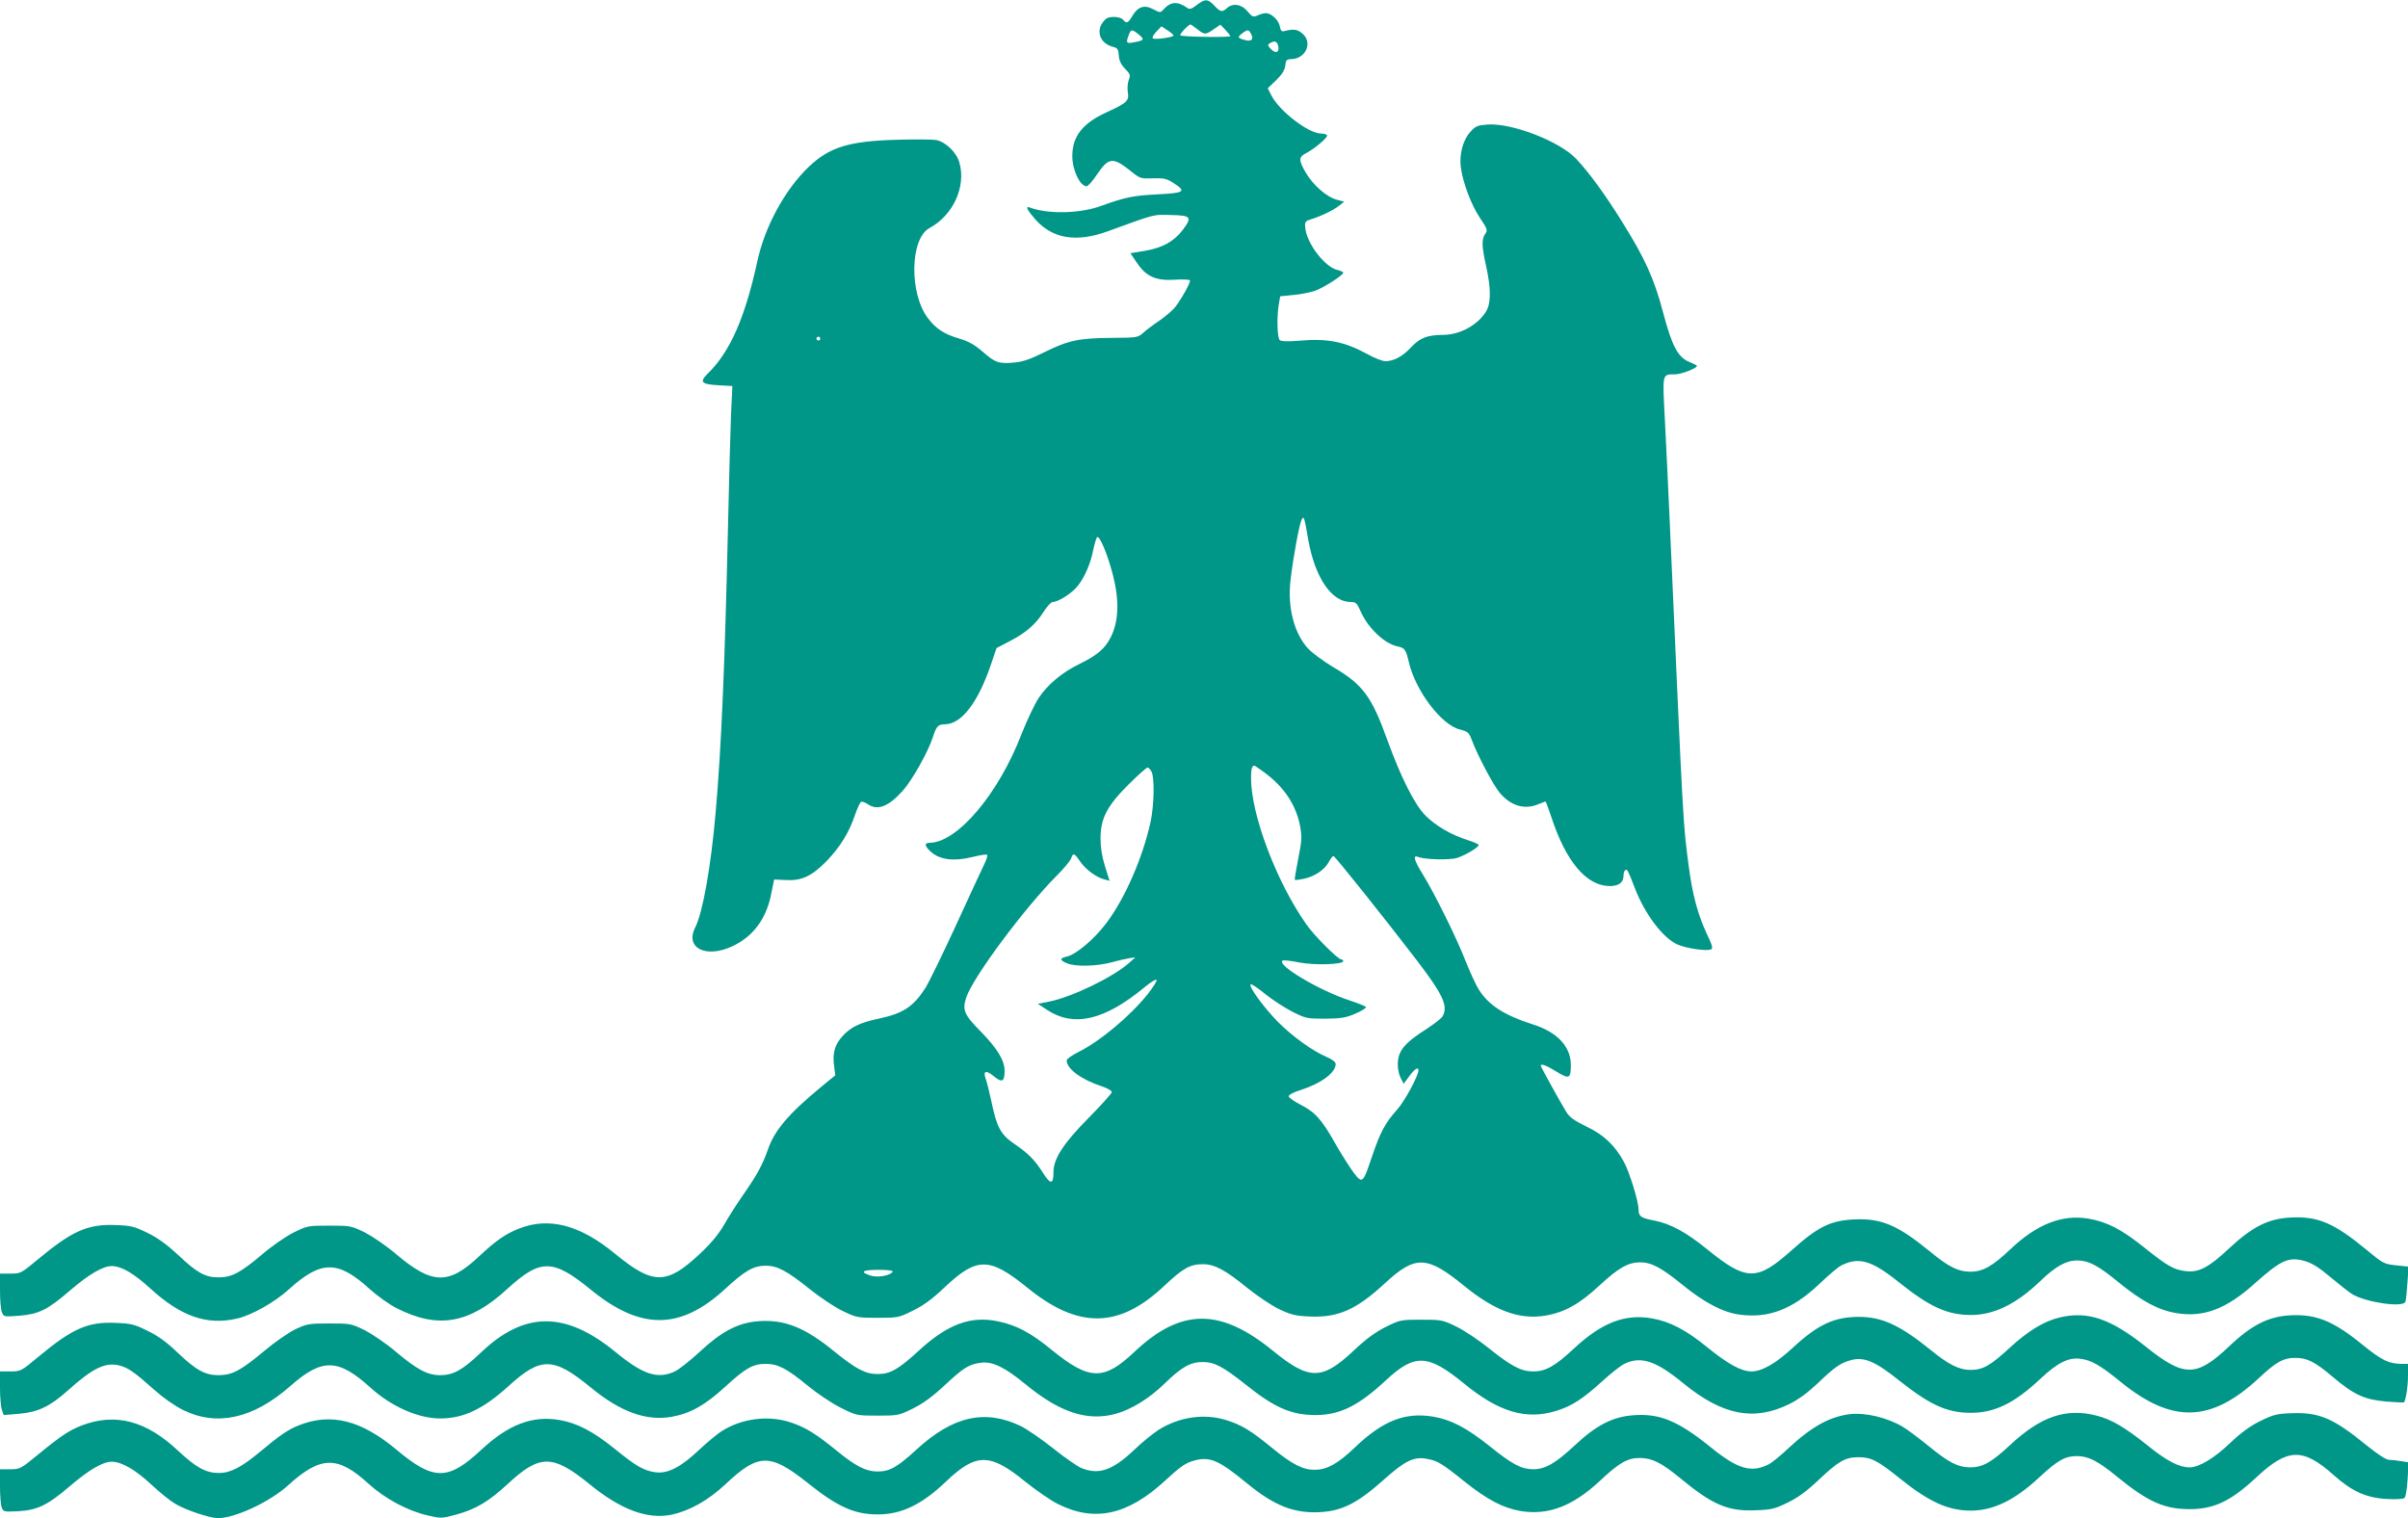
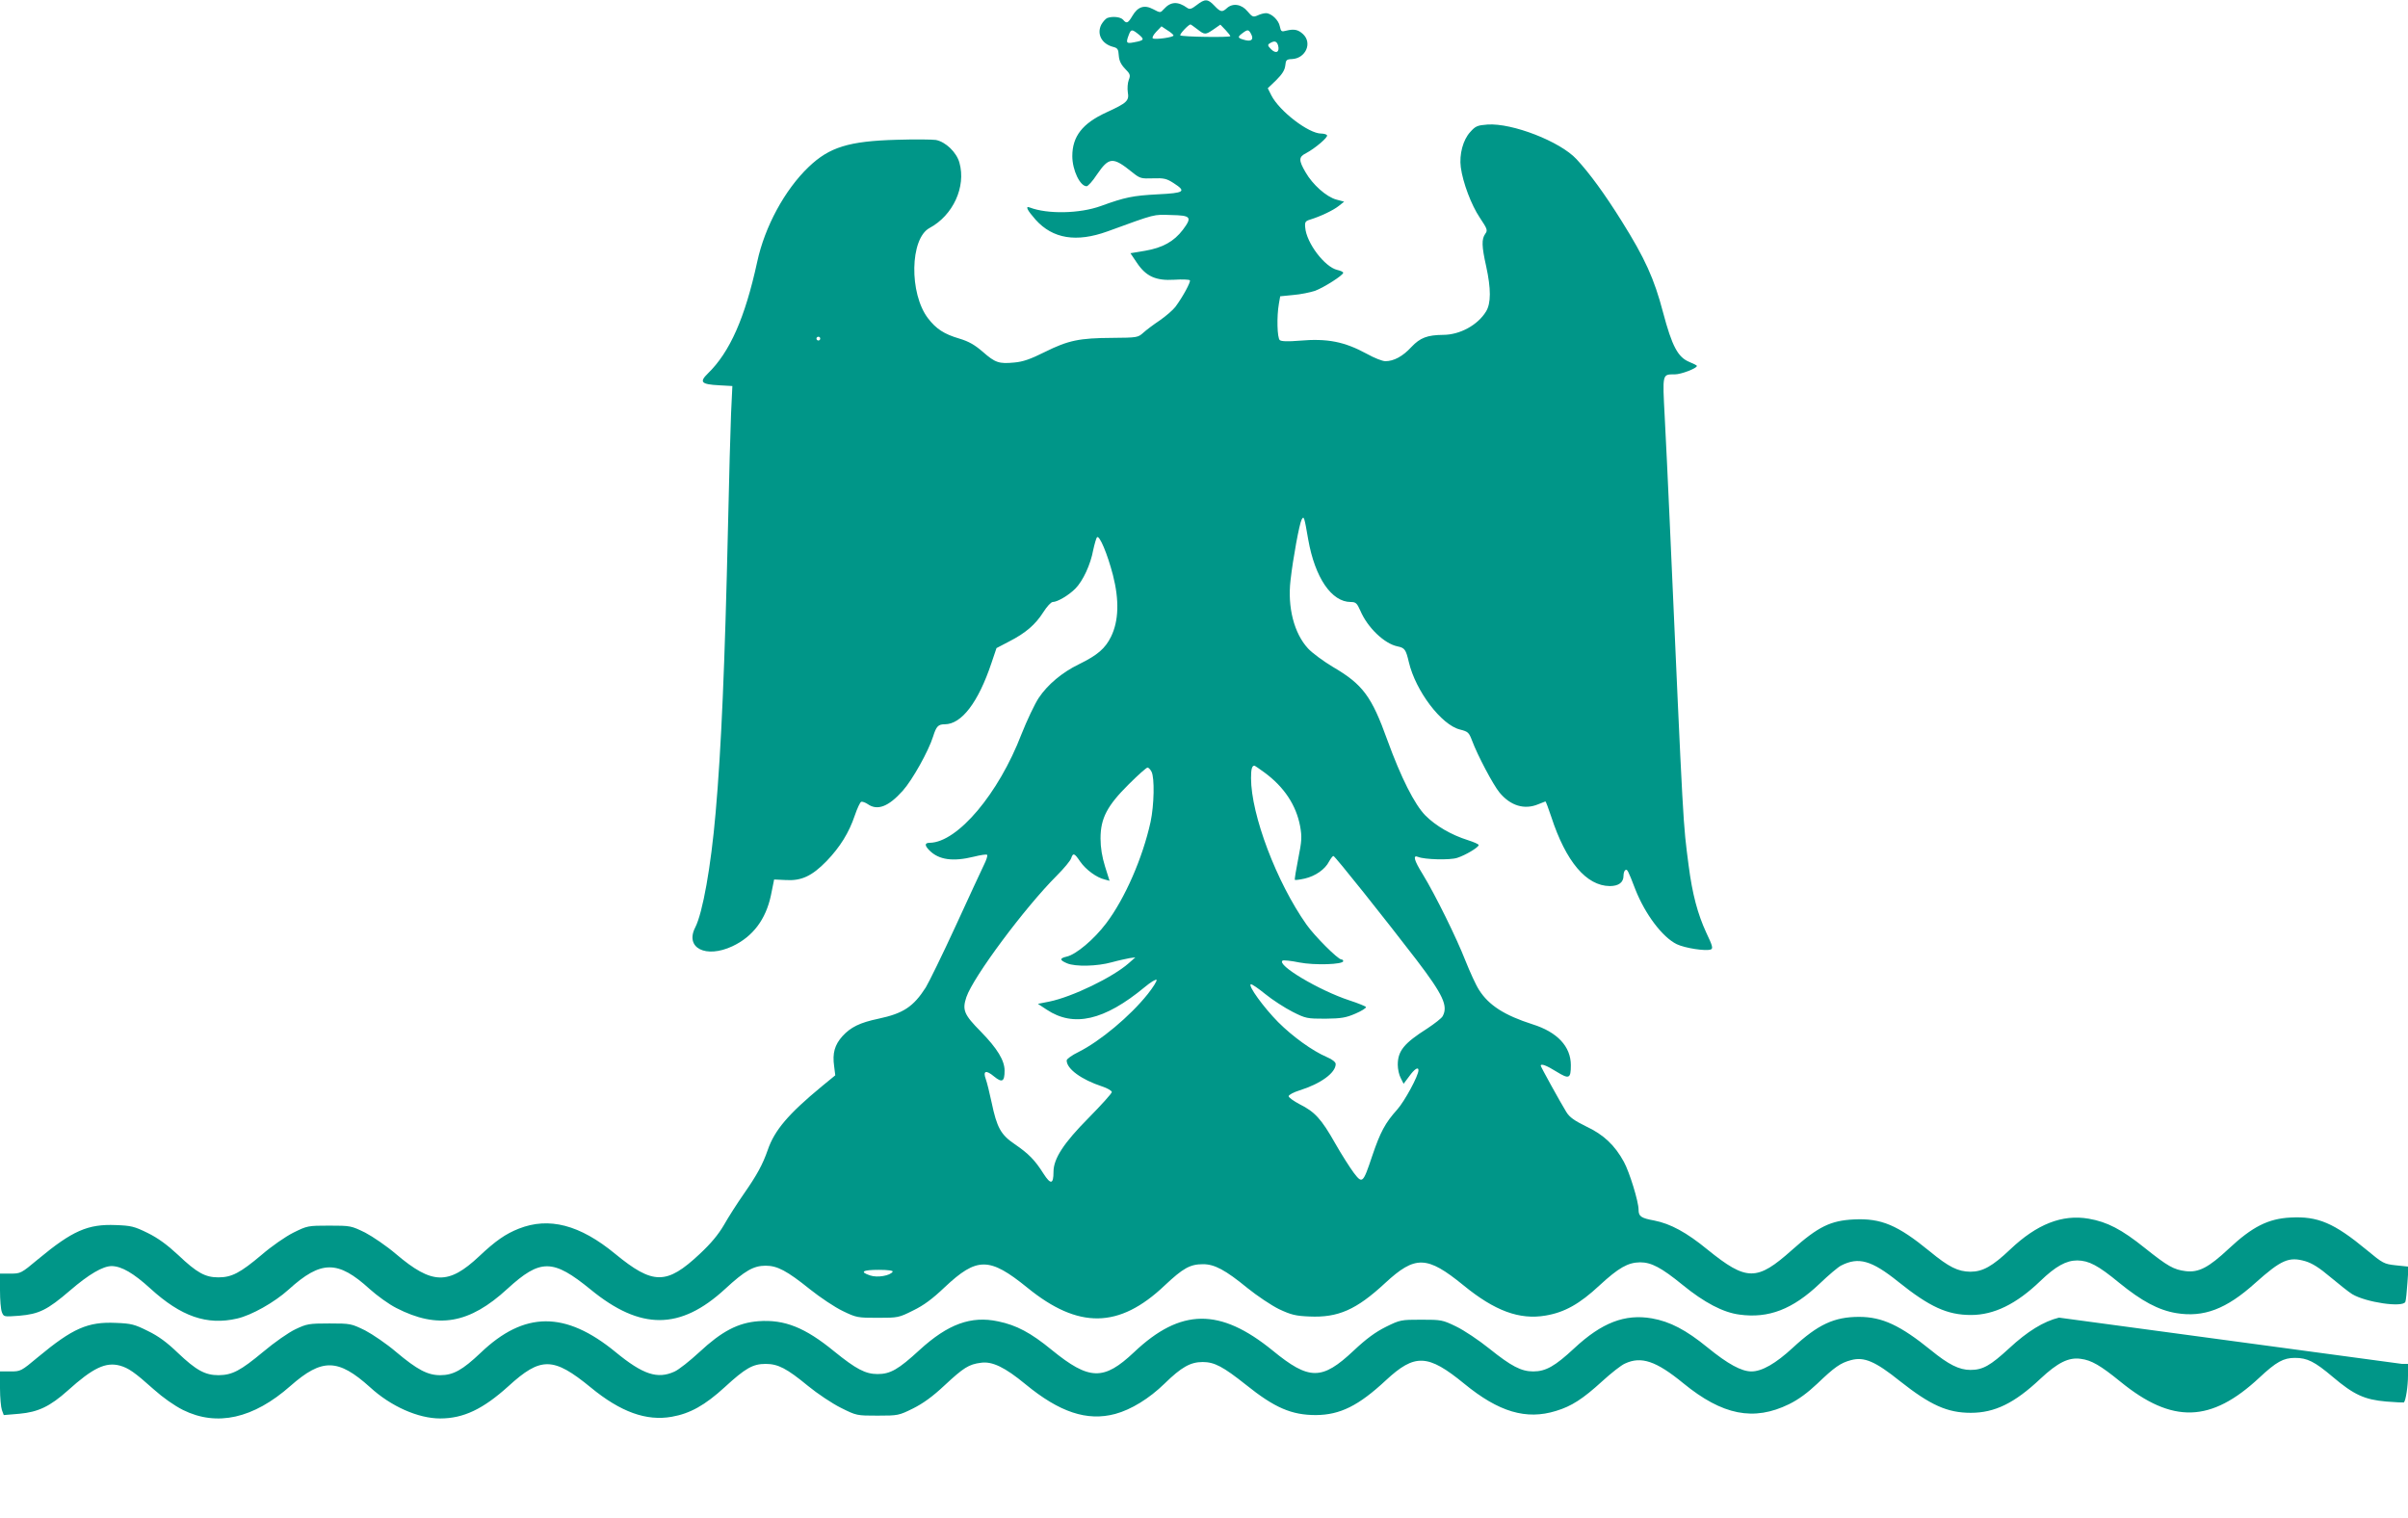
<svg xmlns="http://www.w3.org/2000/svg" version="1.0" width="1280pt" height="807pt" viewBox="0 0 1280 807" preserveAspectRatio="xMidYMid meet">
  <g transform="translate(0,807) scale(0.1,-0.1)" fill="#009688" stroke="none">
    <path d="M6361 8043 c-27 -21 -37 -24 -50 -15 -50 36 -88 34 -124 -6 -19 -21 -19 -21 -57 -1 -47 25 -82 14 -111 -36 -23 -39 -31 -42 -49 -20 -13 15 -56 20 -85 9 -8 -4 -22 -19 -31 -35 -25 -50 2 -102 62 -118 25 -6 29 -13 31 -46 2 -27 11 -47 33 -70 28 -28 30 -35 20 -60 -6 -16 -8 -45 -5 -65 8 -46 -4 -57 -115 -108 -126 -58 -180 -127 -180 -232 0 -74 41 -160 76 -160 7 0 32 27 54 61 65 95 85 97 189 13 41 -33 47 -34 110 -32 57 2 72 -1 109 -25 70 -45 59 -53 -85 -60 -130 -7 -172 -15 -301 -62 -113 -41 -284 -44 -378 -8 -26 10 -14 -14 31 -65 91 -101 216 -122 382 -62 261 95 242 90 338 87 106 -2 113 -11 63 -78 -48 -63 -108 -96 -201 -112 l-78 -13 33 -49 c49 -74 101 -98 200 -92 43 3 80 1 83 -3 5 -9 -37 -87 -77 -141 -13 -17 -50 -49 -83 -72 -33 -22 -73 -52 -88 -66 -28 -25 -32 -26 -165 -27 -175 -1 -233 -13 -358 -75 -76 -38 -116 -52 -162 -56 -82 -8 -102 -1 -168 57 -43 37 -74 55 -124 70 -82 24 -124 52 -167 108 -101 132 -96 424 8 480 125 67 195 219 159 347 -15 55 -73 111 -125 121 -20 3 -114 4 -208 1 -255 -7 -358 -39 -468 -144 -127 -121 -234 -318 -274 -505 -65 -298 -145 -479 -262 -593 -47 -46 -36 -58 59 -63 l71 -4 -7 -147 c-3 -80 -11 -346 -16 -591 -17 -749 -36 -1190 -66 -1530 -25 -289 -69 -532 -108 -609 -57 -110 56 -167 197 -101 109 51 178 143 205 271 l17 84 62 -3 c83 -5 139 21 217 101 72 75 119 151 150 243 13 38 28 70 34 72 6 2 22 -4 34 -12 52 -37 111 -14 187 71 51 57 137 211 161 288 17 54 27 65 62 65 89 0 178 116 248 325 l27 80 67 35 c88 45 140 90 182 156 19 30 41 54 50 54 25 0 87 37 121 72 40 41 80 127 94 204 7 32 16 63 20 68 13 14 56 -89 85 -201 34 -133 31 -243 -10 -327 -31 -63 -71 -98 -171 -147 -89 -43 -166 -108 -213 -178 -22 -33 -63 -120 -92 -193 -122 -318 -340 -575 -487 -578 -29 0 -29 -14 -2 -41 50 -50 125 -60 235 -33 36 9 68 14 71 10 4 -4 -4 -28 -17 -54 -13 -26 -80 -172 -150 -324 -70 -152 -142 -299 -159 -327 -66 -103 -120 -138 -251 -166 -100 -21 -148 -45 -192 -93 -41 -46 -54 -90 -44 -160 l6 -48 -72 -59 c-178 -147 -251 -233 -287 -338 -27 -77 -56 -131 -127 -233 -35 -50 -83 -125 -106 -166 -30 -51 -69 -98 -129 -154 -176 -165 -248 -164 -449 1 -188 155 -352 197 -512 134 -71 -28 -124 -65 -211 -147 -163 -153 -250 -151 -442 12 -49 42 -124 93 -164 114 -74 36 -77 37 -191 37 -114 0 -117 -1 -190 -37 -42 -21 -117 -73 -169 -118 -114 -96 -159 -120 -230 -120 -70 0 -114 24 -214 119 -58 54 -107 90 -162 117 -71 35 -88 39 -170 42 -148 6 -230 -30 -412 -181 -91 -76 -93 -77 -148 -77 l-55 0 0 -89 c0 -49 4 -101 10 -116 10 -25 10 -25 92 -19 106 9 150 31 270 134 101 87 175 130 222 130 53 -1 116 -38 205 -119 163 -149 301 -197 461 -160 76 17 199 86 274 154 173 157 262 157 431 3 39 -35 102 -81 142 -101 220 -113 388 -84 590 102 176 161 242 160 443 -4 265 -217 476 -216 714 3 106 98 152 124 216 124 62 0 113 -27 235 -125 55 -44 133 -96 175 -116 72 -35 79 -36 186 -36 108 0 112 1 188 39 56 27 103 62 167 123 172 162 238 162 439 -1 272 -222 489 -219 731 11 98 92 135 113 204 113 61 0 119 -31 235 -126 52 -42 128 -93 169 -113 64 -30 88 -36 161 -39 153 -7 250 36 402 177 161 149 223 147 417 -11 166 -136 298 -185 437 -161 101 17 181 62 286 160 102 94 151 122 216 123 60 0 113 -28 226 -120 115 -94 216 -147 303 -158 154 -21 282 28 425 164 48 46 100 90 115 97 92 47 161 28 303 -86 167 -134 261 -177 387 -177 122 0 241 58 368 180 82 79 138 110 197 110 62 -1 110 -26 223 -119 119 -97 208 -145 303 -161 146 -24 266 21 420 160 139 124 179 141 266 116 37 -11 75 -35 134 -85 46 -38 97 -79 115 -90 73 -44 270 -73 283 -41 3 8 8 54 11 101 l6 86 -67 7 c-64 7 -69 10 -156 82 -173 143 -259 180 -405 172 -118 -6 -203 -49 -327 -165 -108 -101 -160 -128 -229 -120 -65 8 -96 26 -219 124 -122 98 -199 138 -298 155 -140 24 -275 -29 -416 -163 -96 -91 -147 -119 -213 -119 -65 1 -113 24 -216 109 -170 139 -257 176 -402 169 -124 -6 -190 -38 -329 -162 -187 -167 -241 -167 -450 2 -111 91 -196 137 -282 154 -71 13 -84 22 -84 58 0 43 -48 199 -78 254 -48 88 -108 145 -200 188 -63 31 -89 49 -106 77 -28 45 -136 240 -136 246 0 13 30 2 83 -31 68 -42 77 -38 77 34 0 99 -72 176 -203 217 -150 48 -233 101 -285 183 -17 26 -49 97 -73 157 -46 118 -159 348 -227 459 -46 74 -53 103 -24 91 33 -14 169 -18 208 -5 44 14 114 56 114 68 0 5 -26 16 -57 26 -89 28 -171 76 -226 131 -58 59 -130 202 -202 400 -84 234 -131 297 -290 390 -50 30 -110 74 -132 98 -74 80 -110 219 -93 363 13 116 47 300 59 322 12 22 14 16 35 -106 36 -203 124 -332 226 -332 27 0 33 -6 51 -46 38 -90 128 -176 198 -190 38 -8 44 -16 60 -84 36 -153 173 -334 272 -358 43 -11 47 -15 64 -59 29 -78 112 -235 146 -276 58 -70 132 -93 206 -62 19 8 37 15 38 15 2 0 16 -37 31 -82 78 -239 187 -367 311 -368 47 0 73 19 73 55 0 13 4 27 10 30 10 6 13 1 53 -103 52 -132 144 -254 220 -291 44 -21 154 -38 181 -28 13 5 9 20 -24 89 -46 100 -74 204 -94 358 -30 234 -26 152 -101 1840 -8 184 -20 429 -26 544 -12 232 -14 226 54 226 33 0 117 32 117 45 0 3 -18 12 -40 21 -61 25 -92 83 -140 264 -47 179 -96 287 -220 485 -90 144 -171 255 -240 329 -87 94 -342 193 -473 184 -53 -4 -64 -8 -92 -40 -38 -41 -59 -119 -50 -187 11 -82 56 -201 101 -268 40 -60 43 -67 29 -86 -20 -28 -19 -66 5 -173 26 -119 26 -197 -1 -240 -44 -72 -139 -124 -228 -124 -84 -1 -122 -15 -169 -65 -45 -49 -93 -75 -138 -75 -15 0 -59 17 -98 39 -120 65 -209 83 -359 70 -60 -5 -96 -4 -104 3 -14 11 -17 125 -5 193 l7 40 70 7 c39 3 90 14 115 22 48 18 150 83 150 96 0 5 -14 11 -31 15 -67 15 -165 144 -171 226 -3 29 1 34 27 42 55 17 122 49 151 72 l29 23 -41 11 c-53 14 -127 80 -164 145 -38 65 -37 82 3 102 47 25 118 85 111 95 -3 5 -17 9 -31 9 -67 0 -222 119 -265 203 l-19 38 45 43 c32 32 45 53 48 77 3 30 6 34 36 35 73 4 109 86 58 133 -26 24 -47 28 -89 18 -25 -7 -28 -5 -34 23 -6 33 -45 70 -74 70 -10 0 -30 -5 -44 -12 -23 -10 -28 -9 -54 22 -31 38 -78 45 -109 17 -25 -23 -34 -22 -67 13 -35 37 -50 37 -94 3z m3 -128 c40 -31 43 -31 87 -1 l36 25 27 -28 c14 -15 26 -30 26 -33 0 -8 -258 -4 -266 4 -5 6 43 57 54 58 2 0 18 -11 36 -25z m-126 -33 c3 -10 -96 -24 -110 -16 -5 4 3 19 18 35 l28 29 30 -20 c17 -10 32 -23 34 -28z m-184 4 c31 -26 28 -31 -27 -41 -40 -8 -43 -3 -27 39 12 32 17 32 54 2z m596 4 c15 -28 4 -41 -28 -34 -43 11 -46 16 -21 35 31 24 36 23 49 -1z m144 -62 c9 -35 -11 -46 -37 -20 -19 19 -20 24 -7 32 24 15 37 12 44 -12z m-2434 -1558 c0 -5 -4 -10 -10 -10 -5 0 -10 5 -10 10 0 6 5 10 10 10 6 0 10 -4 10 -10z m2361 -2306 c105 -77 169 -174 190 -286 10 -57 9 -77 -10 -172 -12 -60 -20 -110 -18 -113 3 -2 26 1 53 7 56 13 108 49 129 91 9 16 19 29 23 29 8 0 277 -338 442 -553 141 -185 168 -244 139 -298 -5 -11 -43 -40 -82 -66 -123 -78 -157 -119 -157 -193 0 -23 7 -55 16 -71 l15 -30 30 40 c28 39 49 52 49 32 0 -29 -73 -164 -113 -209 -64 -71 -90 -120 -133 -247 -49 -146 -52 -149 -98 -89 -20 27 -65 97 -99 157 -73 129 -108 167 -188 207 -32 17 -59 36 -59 43 0 7 26 21 58 31 112 35 192 93 192 140 0 10 -18 25 -47 37 -77 33 -182 109 -259 186 -77 78 -162 195 -145 201 5 2 40 -22 78 -53 37 -30 102 -72 143 -93 71 -36 78 -37 175 -37 85 1 109 5 160 27 33 14 58 30 56 35 -2 4 -41 20 -87 35 -162 53 -392 190 -356 212 5 3 45 -1 88 -10 82 -16 234 -11 234 7 0 5 -4 9 -10 9 -18 0 -142 124 -185 185 -159 225 -295 584 -295 779 0 48 5 66 18 66 2 0 26 -16 53 -36z m-600 4 c17 -32 14 -178 -5 -267 -42 -191 -136 -407 -236 -539 -64 -85 -160 -166 -210 -177 -39 -9 -38 -19 3 -36 44 -18 158 -16 237 6 36 10 79 19 95 22 l30 4 -35 -31 c-85 -75 -300 -179 -422 -204 l-61 -12 47 -31 c143 -95 306 -58 521 120 32 27 61 44 63 38 2 -6 -19 -40 -47 -75 -94 -118 -254 -251 -368 -308 -35 -17 -63 -37 -63 -45 0 -45 79 -102 188 -138 28 -9 52 -23 52 -30 0 -7 -56 -69 -123 -137 -133 -134 -187 -217 -187 -287 0 -67 -15 -69 -53 -10 -46 73 -80 107 -153 157 -74 50 -95 88 -123 222 -11 52 -25 108 -31 124 -16 44 1 50 44 14 43 -35 56 -28 56 31 0 54 -39 118 -126 207 -90 91 -100 115 -77 184 37 108 310 475 480 645 39 39 73 80 77 93 10 30 17 28 48 -18 30 -43 87 -85 130 -95 l26 -7 -24 76 c-16 52 -24 100 -24 149 0 107 35 174 150 288 49 49 94 89 100 89 5 0 15 -10 21 -22z m-1376 -2658 c-13 -21 -81 -33 -119 -20 -58 19 -42 30 45 30 49 0 78 -4 74 -10z" />
-     <path d="M10945 1066 c-82 -20 -168 -73 -265 -163 -100 -92 -140 -115 -206 -115 -60 0 -117 29 -210 105 -163 132 -259 177 -382 177 -132 0 -218 -40 -352 -164 -91 -84 -164 -126 -220 -126 -53 0 -125 39 -233 127 -115 94 -200 138 -296 155 -144 25 -267 -23 -413 -159 -102 -95 -151 -123 -218 -123 -64 0 -117 28 -233 121 -56 45 -135 98 -177 118 -72 35 -79 36 -185 36 -108 0 -113 -1 -188 -38 -56 -28 -104 -63 -172 -127 -168 -158 -236 -158 -430 1 -280 228 -489 226 -737 -9 -161 -152 -238 -150 -437 12 -112 92 -188 132 -285 152 -144 31 -267 -14 -418 -152 -112 -103 -155 -128 -223 -128 -65 0 -115 27 -230 120 -156 128 -265 171 -403 161 -109 -8 -196 -54 -314 -164 -51 -47 -110 -94 -133 -104 -90 -41 -167 -16 -313 104 -267 219 -485 218 -717 -4 -97 -92 -146 -119 -215 -119 -67 0 -122 29 -235 124 -49 42 -124 93 -164 114 -74 36 -77 37 -190 37 -109 0 -120 -2 -181 -31 -36 -17 -112 -70 -170 -119 -123 -102 -165 -124 -238 -125 -72 0 -119 26 -217 119 -57 55 -103 89 -159 116 -70 35 -88 40 -170 43 -149 7 -230 -29 -413 -181 -91 -76 -93 -77 -148 -77 l-55 0 0 -89 c0 -49 5 -102 10 -116 l10 -27 83 7 c100 9 163 39 258 124 133 120 201 152 276 132 46 -13 77 -34 181 -127 48 -43 109 -86 155 -109 180 -89 374 -46 571 128 168 148 253 146 423 -7 111 -102 256 -166 373 -166 124 0 228 50 362 171 173 158 239 157 438 -6 159 -131 296 -180 431 -156 97 17 176 61 281 157 111 102 150 124 218 124 66 0 112 -24 225 -117 50 -41 128 -93 174 -116 84 -42 85 -42 196 -42 109 0 113 1 188 38 54 27 104 63 168 123 101 94 129 112 193 120 60 9 128 -24 237 -114 181 -149 327 -198 477 -158 85 23 181 82 262 161 90 88 138 115 203 115 63 0 109 -25 230 -121 152 -122 242 -161 372 -161 129 1 227 50 372 185 154 143 223 140 416 -18 184 -151 330 -194 488 -145 83 25 143 64 246 158 46 42 100 85 121 94 86 40 165 14 310 -105 208 -170 374 -203 562 -111 51 25 99 61 150 109 92 88 123 110 179 125 70 19 129 -6 261 -112 161 -127 251 -168 376 -168 127 0 232 51 370 181 92 86 150 115 214 106 57 -7 105 -35 212 -122 275 -224 481 -218 738 22 90 84 128 105 189 105 65 0 104 -19 201 -101 112 -95 169 -121 284 -131 50 -4 93 -6 94 -5 10 9 22 87 22 143 l0 62 -32 0 c-71 1 -106 18 -210 102 -157 128 -248 164 -388 156 -113 -7 -203 -52 -321 -165 -174 -164 -238 -165 -442 -2 -189 151 -312 192 -462 155z" />
-     <path d="M9835 553 c-108 -13 -203 -65 -327 -180 -42 -40 -89 -78 -105 -86 -92 -48 -165 -27 -307 88 -175 142 -274 183 -414 172 -110 -8 -197 -53 -311 -160 -103 -96 -157 -127 -222 -127 -63 1 -109 25 -231 123 -124 99 -206 141 -302 157 -149 24 -267 -23 -416 -166 -88 -84 -146 -116 -209 -117 -64 -1 -121 28 -230 117 -112 92 -162 122 -242 147 -118 37 -252 17 -361 -52 -29 -19 -88 -66 -130 -107 -115 -108 -186 -133 -279 -96 -22 9 -91 57 -152 106 -62 49 -139 102 -172 118 -190 91 -361 52 -554 -126 -102 -93 -141 -116 -207 -116 -61 0 -117 29 -217 111 -109 89 -165 124 -244 150 -117 39 -259 22 -366 -46 -23 -14 -78 -60 -122 -101 -97 -92 -167 -127 -231 -118 -61 8 -103 32 -217 125 -117 94 -198 136 -294 153 -144 24 -270 -24 -414 -158 -178 -166 -254 -166 -454 2 -186 155 -345 195 -515 128 -57 -22 -104 -54 -205 -139 -102 -85 -160 -115 -222 -115 -70 1 -119 28 -215 117 -170 161 -334 204 -513 136 -67 -26 -112 -56 -229 -152 -96 -79 -100 -81 -152 -81 l-54 0 0 -89 c0 -49 4 -101 9 -114 9 -23 12 -24 88 -20 102 6 155 31 274 133 102 87 175 130 223 130 53 0 128 -44 211 -122 44 -41 101 -87 127 -102 58 -34 182 -75 226 -76 91 0 278 87 375 176 172 156 262 157 426 7 87 -79 205 -143 313 -168 72 -17 75 -17 153 4 105 29 172 69 273 162 171 159 239 159 433 2 167 -137 308 -190 436 -165 97 20 197 76 290 163 174 164 236 165 433 9 162 -130 251 -170 376 -170 127 0 236 53 365 177 158 150 232 150 419 -3 58 -46 135 -100 172 -118 196 -99 374 -60 574 126 77 71 105 91 148 103 86 25 133 5 286 -121 144 -118 248 -159 385 -152 119 6 201 48 339 171 115 103 162 126 233 112 54 -10 78 -24 196 -119 124 -99 207 -142 300 -158 146 -24 276 25 420 159 104 98 148 123 214 123 65 -1 113 -24 214 -107 173 -143 255 -178 404 -171 83 3 101 8 170 42 55 27 102 62 164 121 104 98 139 118 206 119 70 1 104 -16 228 -116 152 -122 252 -167 372 -168 120 0 234 55 365 177 101 93 137 113 202 113 60 -1 110 -26 211 -109 163 -133 249 -172 382 -173 133 -1 223 42 360 170 166 155 246 157 410 11 96 -86 175 -122 283 -127 51 -3 88 0 94 6 6 6 13 51 16 100 l5 89 -39 6 c-22 4 -50 7 -64 7 -17 0 -59 28 -125 81 -172 140 -247 172 -391 167 -82 -3 -98 -7 -170 -42 -56 -28 -102 -62 -161 -118 -83 -79 -164 -128 -214 -128 -55 0 -120 33 -220 114 -124 99 -193 140 -274 161 -163 42 -297 -4 -461 -157 -97 -91 -146 -118 -211 -118 -66 1 -112 24 -222 114 -52 42 -113 88 -137 102 -83 49 -198 76 -279 67z" />
+     <path d="M10945 1066 c-82 -20 -168 -73 -265 -163 -100 -92 -140 -115 -206 -115 -60 0 -117 29 -210 105 -163 132 -259 177 -382 177 -132 0 -218 -40 -352 -164 -91 -84 -164 -126 -220 -126 -53 0 -125 39 -233 127 -115 94 -200 138 -296 155 -144 25 -267 -23 -413 -159 -102 -95 -151 -123 -218 -123 -64 0 -117 28 -233 121 -56 45 -135 98 -177 118 -72 35 -79 36 -185 36 -108 0 -113 -1 -188 -38 -56 -28 -104 -63 -172 -127 -168 -158 -236 -158 -430 1 -280 228 -489 226 -737 -9 -161 -152 -238 -150 -437 12 -112 92 -188 132 -285 152 -144 31 -267 -14 -418 -152 -112 -103 -155 -128 -223 -128 -65 0 -115 27 -230 120 -156 128 -265 171 -403 161 -109 -8 -196 -54 -314 -164 -51 -47 -110 -94 -133 -104 -90 -41 -167 -16 -313 104 -267 219 -485 218 -717 -4 -97 -92 -146 -119 -215 -119 -67 0 -122 29 -235 124 -49 42 -124 93 -164 114 -74 36 -77 37 -190 37 -109 0 -120 -2 -181 -31 -36 -17 -112 -70 -170 -119 -123 -102 -165 -124 -238 -125 -72 0 -119 26 -217 119 -57 55 -103 89 -159 116 -70 35 -88 40 -170 43 -149 7 -230 -29 -413 -181 -91 -76 -93 -77 -148 -77 l-55 0 0 -89 c0 -49 5 -102 10 -116 l10 -27 83 7 c100 9 163 39 258 124 133 120 201 152 276 132 46 -13 77 -34 181 -127 48 -43 109 -86 155 -109 180 -89 374 -46 571 128 168 148 253 146 423 -7 111 -102 256 -166 373 -166 124 0 228 50 362 171 173 158 239 157 438 -6 159 -131 296 -180 431 -156 97 17 176 61 281 157 111 102 150 124 218 124 66 0 112 -24 225 -117 50 -41 128 -93 174 -116 84 -42 85 -42 196 -42 109 0 113 1 188 38 54 27 104 63 168 123 101 94 129 112 193 120 60 9 128 -24 237 -114 181 -149 327 -198 477 -158 85 23 181 82 262 161 90 88 138 115 203 115 63 0 109 -25 230 -121 152 -122 242 -161 372 -161 129 1 227 50 372 185 154 143 223 140 416 -18 184 -151 330 -194 488 -145 83 25 143 64 246 158 46 42 100 85 121 94 86 40 165 14 310 -105 208 -170 374 -203 562 -111 51 25 99 61 150 109 92 88 123 110 179 125 70 19 129 -6 261 -112 161 -127 251 -168 376 -168 127 0 232 51 370 181 92 86 150 115 214 106 57 -7 105 -35 212 -122 275 -224 481 -218 738 22 90 84 128 105 189 105 65 0 104 -19 201 -101 112 -95 169 -121 284 -131 50 -4 93 -6 94 -5 10 9 22 87 22 143 l0 62 -32 0 z" />
  </g>
</svg>